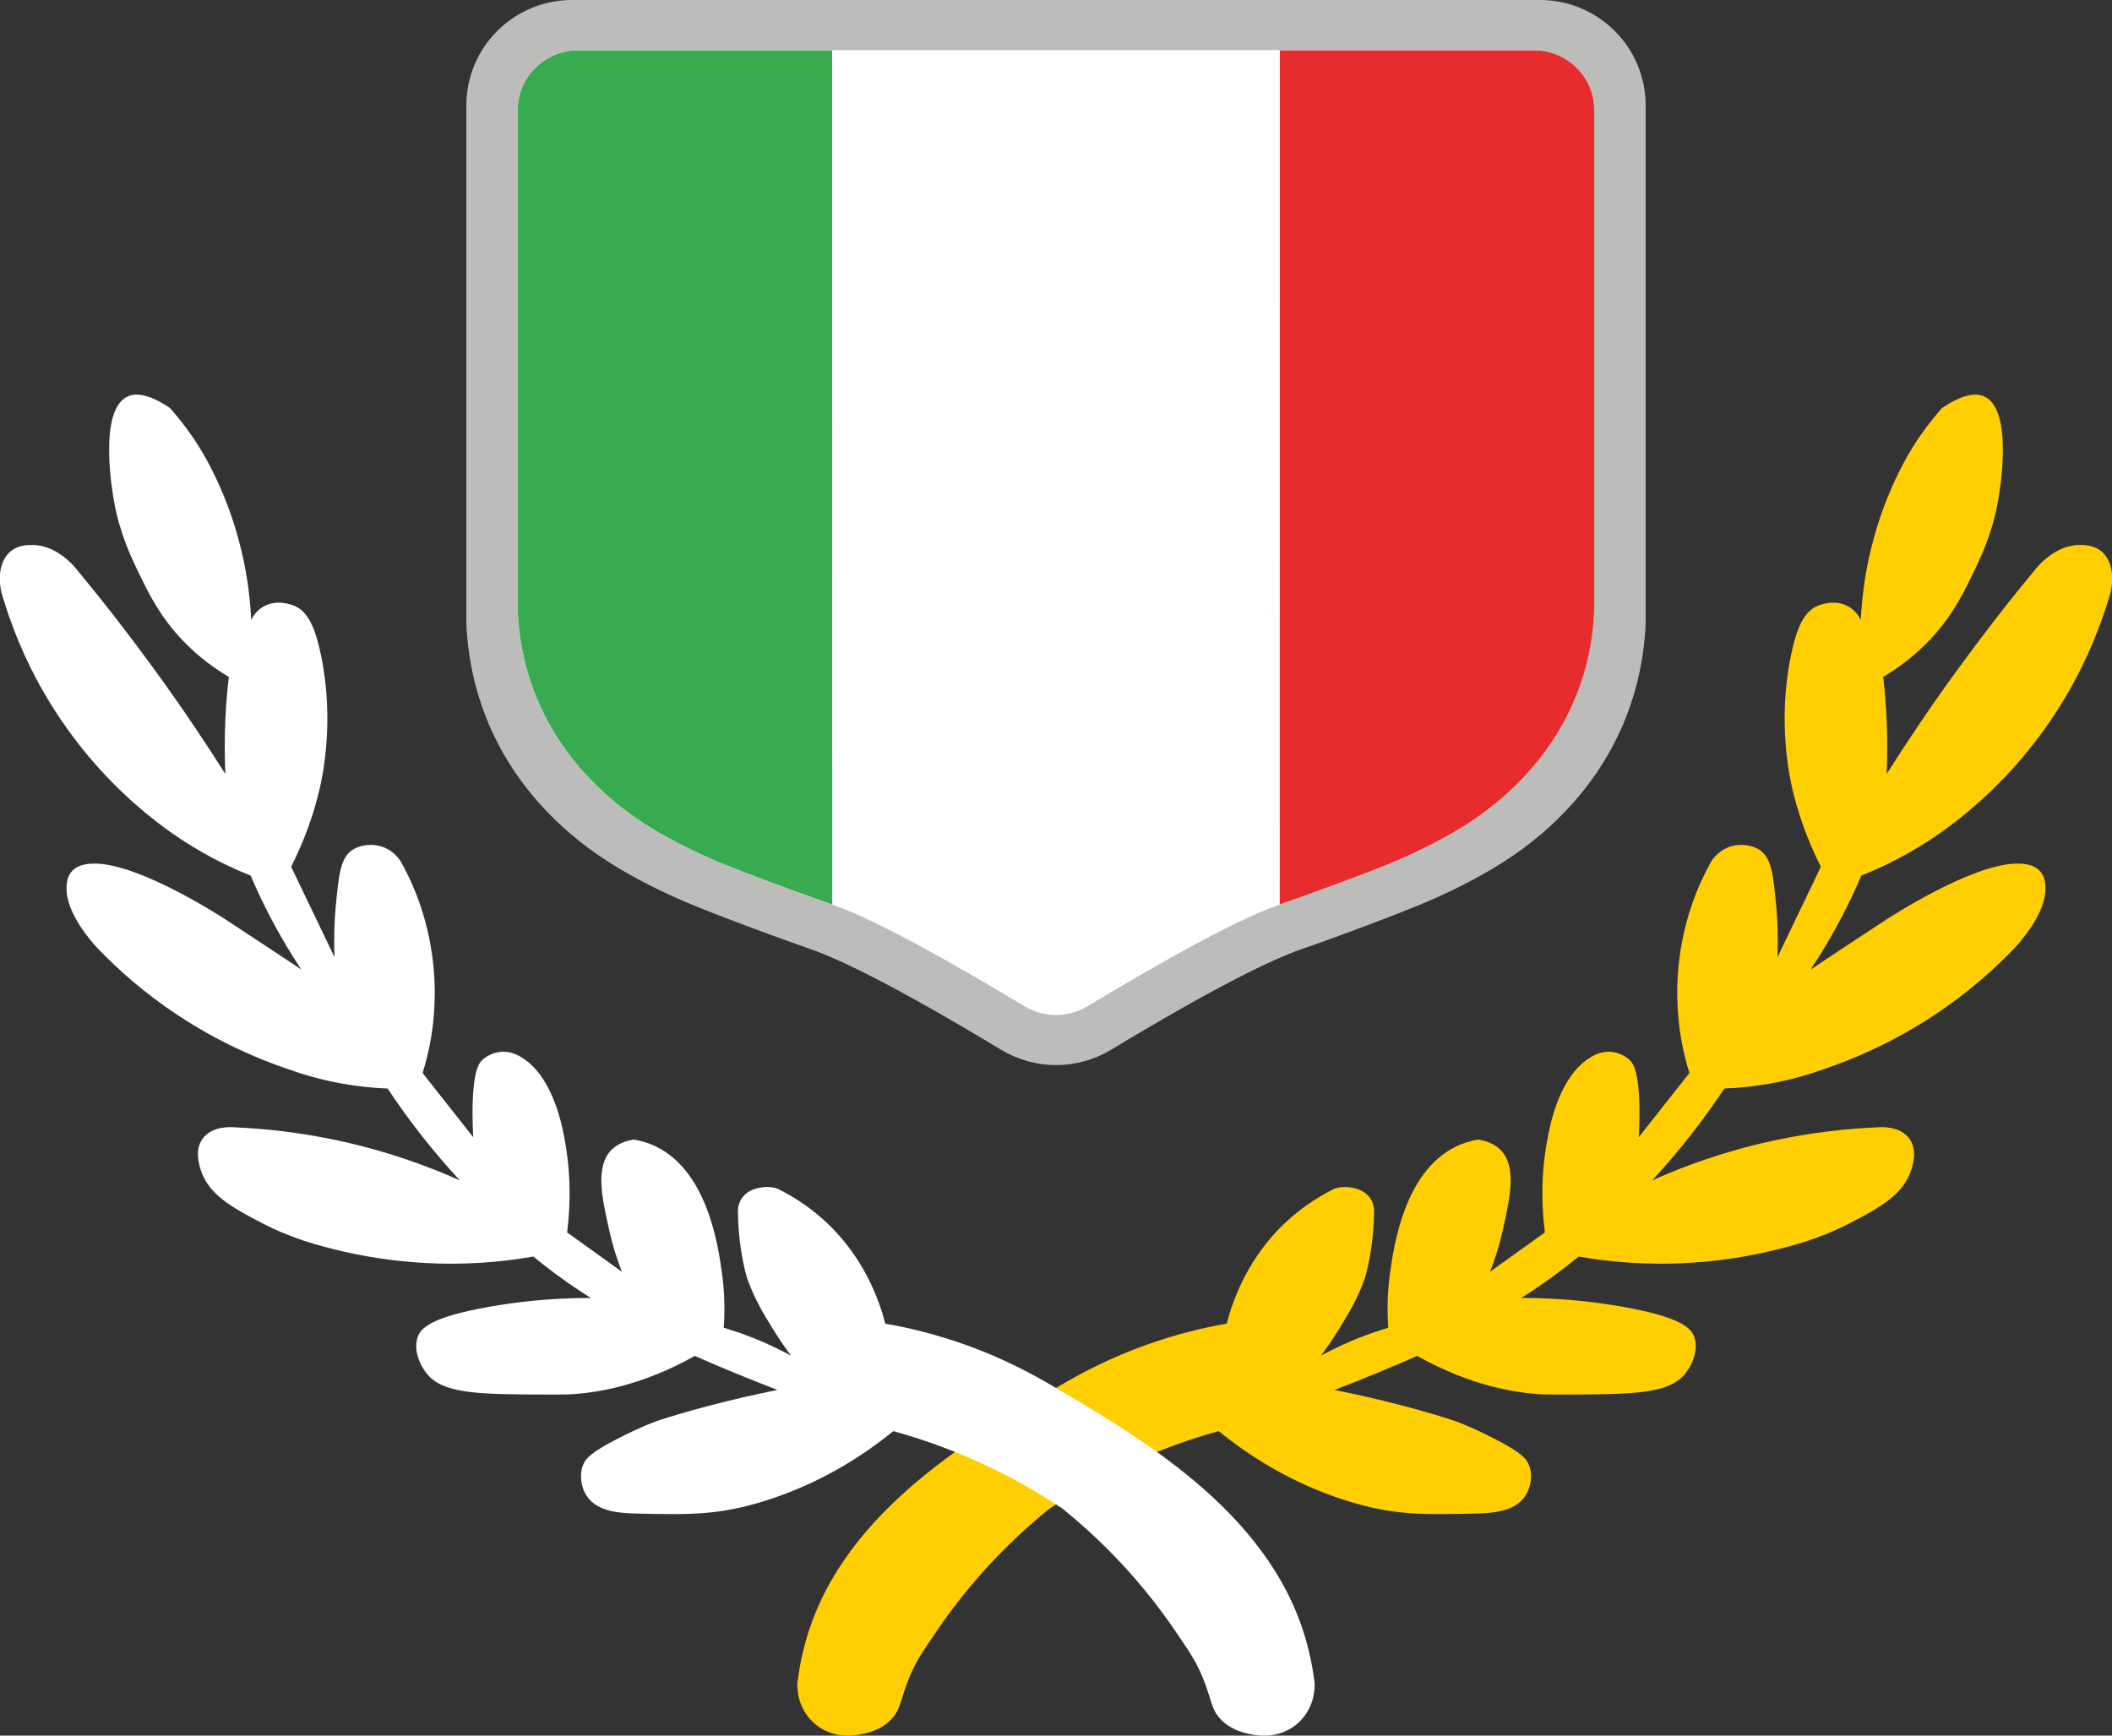
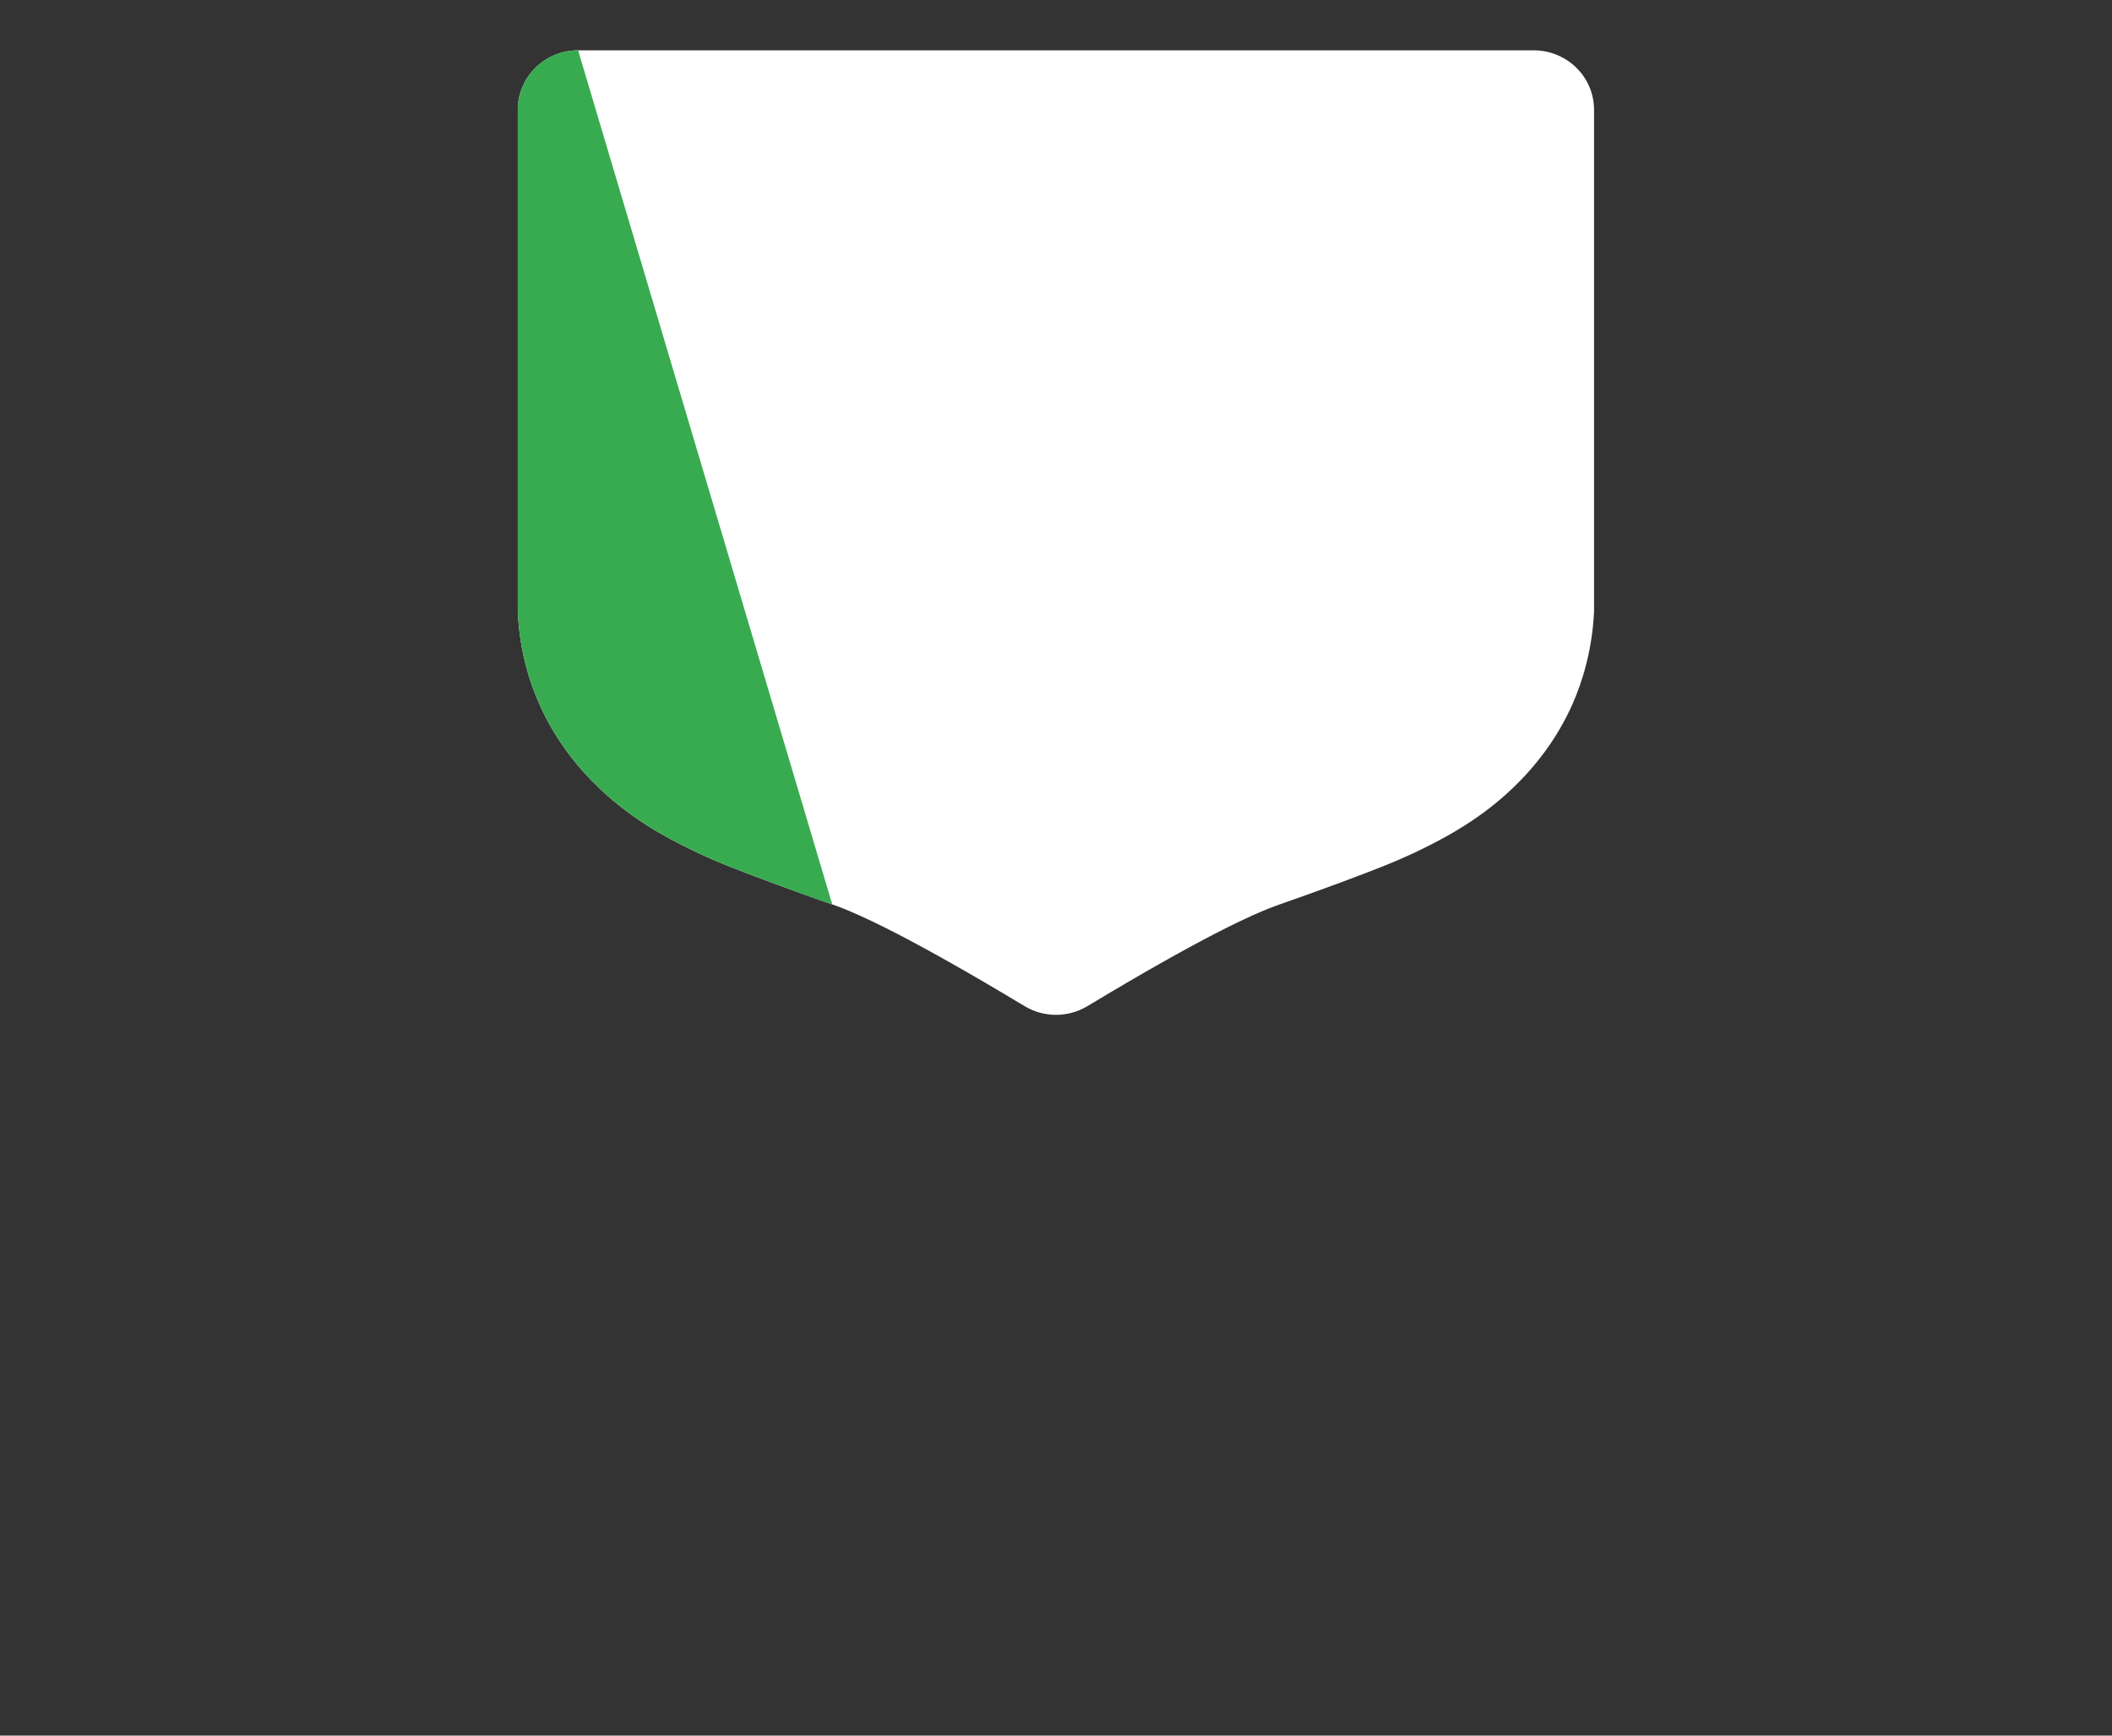
<svg xmlns="http://www.w3.org/2000/svg" id="Livello_1" data-name="Livello 1" viewBox="0 0 146.02 120">
  <rect x="0" y="0" width="146.02" height="120" fill="#333333" stroke="none" />
  <defs>
    <style>      .cls-1 {        fill: #e62c2c;      }      .cls-2 {        fill: #fff;      }      .cls-3 {        fill: #38ab50;      }      .cls-4 {        fill: #bcbcbb;      }      .cls-5 {        fill: #ffcf02;      }    </style>
  </defs>
-   <path class="cls-4" d="M106.47,0c4.04,0,7.31,3.27,7.31,7.31v35.84c-.15,3.15-.96,5.53-1.59,7-2.43,5.64-6.88,8.58-8.36,9.52-1.88,1.2-4.12,2.22-4.69,2.47-.37.16-1.41.63-4.57,1.82-2.57.97-4.5,1.64-4.6,1.67-1.99.7-5.69,2.45-13.17,6.96-2.33,1.4-5.24,1.4-7.57,0-7.48-4.51-11.18-6.26-13.17-6.96-.11-.04-2.04-.71-4.6-1.67-3.17-1.19-4.21-1.66-4.58-1.82-.57-.25-2.81-1.27-4.69-2.47-1.47-.94-5.93-3.88-8.36-9.52-.63-1.47-1.44-3.85-1.59-7V7.31c0-4.04,3.27-7.31,7.31-7.31h66.93Z" />
  <path class="cls-2" d="M106.04,3.48c2.3,0,4.17,1.84,4.17,4.11v34.71c-.14,2.83-.88,4.97-1.45,6.29-2.22,5.08-6.28,7.72-7.63,8.57-1.71,1.08-3.76,2-4.28,2.22-.33.15-1.29.57-4.17,1.64-2.35.87-4.1,1.47-4.2,1.51-1.93.67-5.6,2.4-13.29,7.03-1.34.81-3.02.81-4.36,0-7.69-4.63-11.37-6.36-13.29-7.03-.1-.03-1.86-.64-4.2-1.51-2.89-1.07-3.84-1.49-4.18-1.64-.52-.23-2.56-1.14-4.28-2.22-1.34-.85-5.41-3.49-7.63-8.57-.58-1.32-1.32-3.46-1.45-6.29V7.59c0-2.27,1.87-4.11,4.17-4.11h66.06Z" />
-   <path class="cls-5" d="M55.13,116.37c.1-.82.24-1.6.43-2.34,2.24-9.13,11.22-14.39,17.61-18.16,1.61-.95,3.55-1.97,6.01-2.86,2.26-.81,4.22-1.25,5.63-1.49.41-1.57,1.48-4.73,4.39-7.29,1.07-.94,2.15-1.59,3.07-2.05.2-.06.52-.14.92-.1.22.02,1.12.09,1.57.81.09.14.25.44.24.91-.03,2.69-.64,4.6-.64,4.6-.52,1.45-1.16,2.48-1.76,3.46-.49.79-.94,1.43-1.27,1.87.33-.18.67-.35,1.02-.52,1.27-.62,2.5-1.07,3.63-1.41-.11-1.61,0-2.92.13-3.81.25-1.81.98-6.97,4.54-8.71.63-.31,1.2-.43,1.55-.49.84.13,1.3.47,1.55.72,1.13,1.16.65,3.3.16,5.5-.28,1.26-.63,2.27-.89,2.92,1.26-.91,2.53-1.81,3.79-2.72-.41-3.26,0-5.81.37-7.39.2-.84.85-3.31,2.47-4.5.3-.22.87-.63,1.65-.6.11,0,.85.05,1.41.61.18.18.63.71.64,3.56,0,.73-.02,1.33-.05,1.74,1.17-1.48,2.34-2.96,3.5-4.44-.49-1.58-.69-2.95-.77-3.95-.14-1.59-.17-4.43.94-7.68.44-1.29.96-2.31,1.36-3.03.14-.21.49-.66,1.09-.92.74-.31,1.61-.24,2.21.14.84.54.96,1.65,1.17,3.84.09.94.15,2.16.09,3.59,1-2.08,2-4.17,3-6.25-1.07-2.12-1.64-3.99-1.96-5.35-.18-.76-1.06-4.63-.11-9.25.43-2.09.96-3.04,1.82-3.43.12-.05,1.22-.53,2.2.06.46.28.7.67.81.9.1-2.02.41-3.66.68-4.79,1.07-4.51,3.05-7.4,3.45-7.97.58-.83,1.11-1.46,1.48-1.88,1.75-1.2,2.61-.96,2.93-.81,2.06.94,1.05,6.68.95,7.23-.4,2.26-1.19,3.9-1.79,5.13-.65,1.34-1.43,2.91-2.98,4.53-1.17,1.22-2.35,2.02-3.17,2.5.11.93.19,1.92.24,2.97.06,1.33.05,2.58,0,3.74,1.44-2.27,3.03-4.64,4.79-7.06,1.81-2.49,3.6-4.8,5.36-6.92.21-.28,1.46-1.89,3.28-1.85.29,0,.88.02,1.38.41.81.64,1.02,2,.5,3.44-.87,2.82-1.96,4.98-2.82,6.45-3.87,6.66-9.15,9.93-10.52,10.73-1.5.89-2.82,1.47-3.72,1.83-.77,1.81-1.73,3.69-2.92,5.59-.19.3-.38.6-.58.9,1.12-.74,2.96-1.97,5.27-3.48,0,0,5.82-3.82,8.98-3.84.33,0,1.15,0,1.62.54.32.37.35.84.36,1.09.07,1.8-1.8,3.85-2.16,4.24-1.36,1.41-3.18,3.06-5.55,4.62-2.81,1.86-5.47,2.99-7.54,3.7-1.06.38-2.33.76-3.8,1.02-1.16.21-2.22.31-3.15.34-.66,1-1.41,2.05-2.25,3.13-.93,1.19-1.85,2.26-2.74,3.22,2.2-.98,4.99-2.01,8.31-2.73,2.75-.6,5.23-.85,7.34-.94.12-.01,1.48-.12,2.14.8.54.76.25,1.71.14,2.09-.52,1.75-2.21,2.67-4.15,3.68-1,.53-2.48,1.19-4.4,1.69-1.81.49-4.08.95-6.73,1.11-3.06.19-5.69-.07-7.73-.43-.53.43-1.09.87-1.69,1.31-.78.57-1.55,1.09-2.28,1.55,2.91,0,5.3.31,7,.61,4.1.72,4.75,1.5,4.96,2.09.31.88-.13,1.95-.68,2.6-1.14,1.33-3.53,1.37-8.27,1.38-.74,0-1.11,0-1.46-.01-1.95-.09-5.03-.58-8.75-2.66-.92.41-1.87.81-2.84,1.21-.97.4-1.93.78-2.87,1.14,1.29.26,5.04,1.06,8.24,2.12,0,0,1.04.34,2.86,1.28,1.79.92,2.19,1.36,2.36,1.85.25.71.1,1.55-.31,2.13-.73,1.04-2.21,1.14-3.43,1.17-3.62.08-5.6.12-8.73-.84-3.9-1.2-6.9-3.15-9-4.86-1.17.32-2.41.72-3.71,1.22-3.19,1.22-5.85,2.71-7.98,4.13-2.3,1.86-3.99,3.64-5.16,5.01-.58.67-1.54,1.84-2.6,3.39-.88,1.29-1.32,1.93-1.71,2.76-.89,1.89-.7,2.64-1.53,3.47-.47.47-1.28.96-2.73,1.07-.21.02-1.56.1-2.64-.94-1.13-1.07-1.08-2.48-1.07-2.69Z" />
-   <path class="cls-2" d="M90.89,116.37c-.1-.82-.24-1.6-.43-2.34-2.24-9.13-11.22-14.39-17.61-18.16-1.61-.95-3.55-1.97-6.01-2.86-2.26-.81-4.22-1.25-5.63-1.49-.41-1.57-1.48-4.73-4.39-7.29-1.07-.94-2.15-1.59-3.07-2.05-.2-.06-.52-.14-.92-.1-.22.02-1.12.09-1.57.81-.09.14-.25.44-.24.91.03,2.69.64,4.6.64,4.6.52,1.45,1.16,2.48,1.76,3.46.49.79.94,1.43,1.27,1.87-.33-.18-.67-.35-1.02-.52-1.27-.62-2.5-1.07-3.63-1.41.11-1.61,0-2.92-.13-3.81-.25-1.81-.98-6.97-4.54-8.71-.63-.31-1.2-.43-1.55-.49-.84.13-1.3.47-1.55.72-1.13,1.16-.65,3.3-.16,5.5.28,1.26.63,2.27.89,2.92-1.26-.91-2.53-1.81-3.79-2.72.41-3.26,0-5.81-.37-7.39-.2-.84-.85-3.31-2.47-4.5-.3-.22-.87-.63-1.65-.6-.11,0-.85.05-1.41.61-.18.18-.63.71-.64,3.56,0,.73.02,1.33.05,1.74-1.17-1.48-2.34-2.96-3.5-4.44.49-1.58.69-2.95.77-3.95.14-1.59.17-4.43-.94-7.68-.44-1.29-.96-2.31-1.36-3.03-.14-.21-.49-.66-1.09-.92-.74-.31-1.61-.24-2.21.14-.84.54-.96,1.65-1.17,3.84-.09.94-.15,2.16-.09,3.59-1-2.08-2-4.17-3-6.25,1.07-2.12,1.64-3.99,1.96-5.35.18-.76,1.06-4.63.11-9.25-.43-2.09-.96-3.04-1.82-3.43-.12-.05-1.22-.53-2.2.06-.46.28-.7.67-.81.9-.1-2.02-.41-3.66-.68-4.79-1.07-4.51-3.05-7.4-3.45-7.97-.58-.83-1.11-1.46-1.48-1.88-1.75-1.2-2.61-.96-2.93-.81-2.06.94-1.05,6.68-.95,7.23.4,2.26,1.19,3.9,1.79,5.13.65,1.34,1.43,2.91,2.98,4.53,1.17,1.22,2.35,2.02,3.17,2.5-.11.93-.19,1.92-.24,2.97-.06,1.33-.05,2.58,0,3.74-1.44-2.27-3.03-4.64-4.79-7.06-1.81-2.49-3.6-4.8-5.36-6.92-.21-.28-1.46-1.89-3.28-1.85-.29,0-.88.02-1.38.41-.81.64-1.02,2-.5,3.44.87,2.82,1.96,4.98,2.82,6.45,3.87,6.66,9.15,9.93,10.52,10.73,1.5.89,2.82,1.47,3.72,1.83.77,1.81,1.73,3.69,2.92,5.59.19.3.38.6.58.9-1.12-.74-2.96-1.97-5.27-3.48,0,0-5.82-3.82-8.98-3.84-.33,0-1.15,0-1.62.54-.32.37-.35.84-.36,1.09-.07,1.8,1.8,3.85,2.16,4.24,1.36,1.41,3.18,3.06,5.55,4.62,2.81,1.86,5.47,2.99,7.54,3.7,1.06.38,2.33.76,3.8,1.02,1.16.21,2.22.31,3.15.34.66,1,1.41,2.05,2.25,3.13.93,1.19,1.85,2.26,2.74,3.22-2.2-.98-4.99-2.01-8.31-2.73-2.75-.6-5.23-.85-7.34-.94-.12-.01-1.48-.12-2.14.8-.54.76-.25,1.71-.14,2.09.52,1.75,2.21,2.67,4.15,3.68,1,.53,2.48,1.19,4.4,1.69,1.81.49,4.08.95,6.73,1.11,3.06.19,5.69-.07,7.73-.43.53.43,1.09.87,1.69,1.31.78.57,1.55,1.09,2.28,1.55-2.91,0-5.3.31-7,.61-4.1.72-4.75,1.5-4.96,2.09-.31.88.13,1.95.68,2.6,1.14,1.33,3.53,1.37,8.27,1.38.74,0,1.11,0,1.46-.01,1.95-.09,5.03-.58,8.75-2.66.92.41,1.87.81,2.84,1.21.97.4,1.93.78,2.87,1.14-1.29.26-5.04,1.06-8.24,2.12,0,0-1.04.34-2.86,1.28-1.79.92-2.19,1.36-2.36,1.85-.25.71-.1,1.55.31,2.13.73,1.04,2.21,1.14,3.43,1.17,3.62.08,5.6.12,8.73-.84,3.9-1.2,6.9-3.15,9-4.86,1.17.32,2.41.72,3.71,1.22,3.19,1.22,5.85,2.71,7.98,4.13,2.3,1.86,3.99,3.64,5.16,5.01.58.67,1.54,1.84,2.6,3.39.88,1.29,1.32,1.93,1.71,2.76.89,1.89.7,2.64,1.53,3.47.47.47,1.28.96,2.73,1.07.21.02,1.56.1,2.64-.94,1.13-1.07,1.08-2.48,1.07-2.69Z" />
-   <path class="cls-2" d="M106.04,3.48c2.3,0,4.17,1.84,4.17,4.11v34.71c-.14,2.83-.88,4.97-1.45,6.29-2.22,5.08-6.28,7.72-7.63,8.57-1.71,1.08-3.76,2-4.28,2.22-.33.15-1.29.57-4.17,1.64-2.35.87-4.1,1.47-4.2,1.51-1.93.67-5.6,2.4-13.29,7.03-1.34.81-3.02.81-4.36,0-7.69-4.63-11.37-6.36-13.29-7.03-.1-.03-1.86-.64-4.2-1.51-2.89-1.07-3.84-1.49-4.18-1.64-.52-.23-2.56-1.14-4.28-2.22-1.34-.85-5.41-3.49-7.63-8.57-.58-1.32-1.32-3.46-1.45-6.29V7.59c0-2.27,1.87-4.11,4.17-4.11h66.06Z" />
-   <path class="cls-3" d="M57.54,62.53c-.1-.03-1.86-.64-4.2-1.51-2.89-1.07-3.84-1.49-4.18-1.64-.52-.23-2.56-1.14-4.28-2.22-1.34-.85-5.41-3.49-7.63-8.57-.58-1.32-1.32-3.46-1.45-6.29V7.59c0-2.27,1.87-4.11,4.17-4.11h17.56" />
-   <path class="cls-1" d="M88.48,62.53c.1-.03,1.86-.64,4.2-1.51,2.89-1.07,3.84-1.49,4.18-1.64.52-.23,2.56-1.14,4.28-2.22,1.34-.85,5.41-3.49,7.63-8.57.58-1.32,1.32-3.46,1.45-6.29V7.59c0-2.27-1.87-4.11-4.17-4.11h-17.56" />
+   <path class="cls-3" d="M57.54,62.53c-.1-.03-1.86-.64-4.2-1.51-2.89-1.07-3.84-1.49-4.18-1.64-.52-.23-2.56-1.14-4.28-2.22-1.34-.85-5.41-3.49-7.63-8.57-.58-1.32-1.32-3.46-1.45-6.29V7.59c0-2.27,1.87-4.11,4.17-4.11" />
</svg>